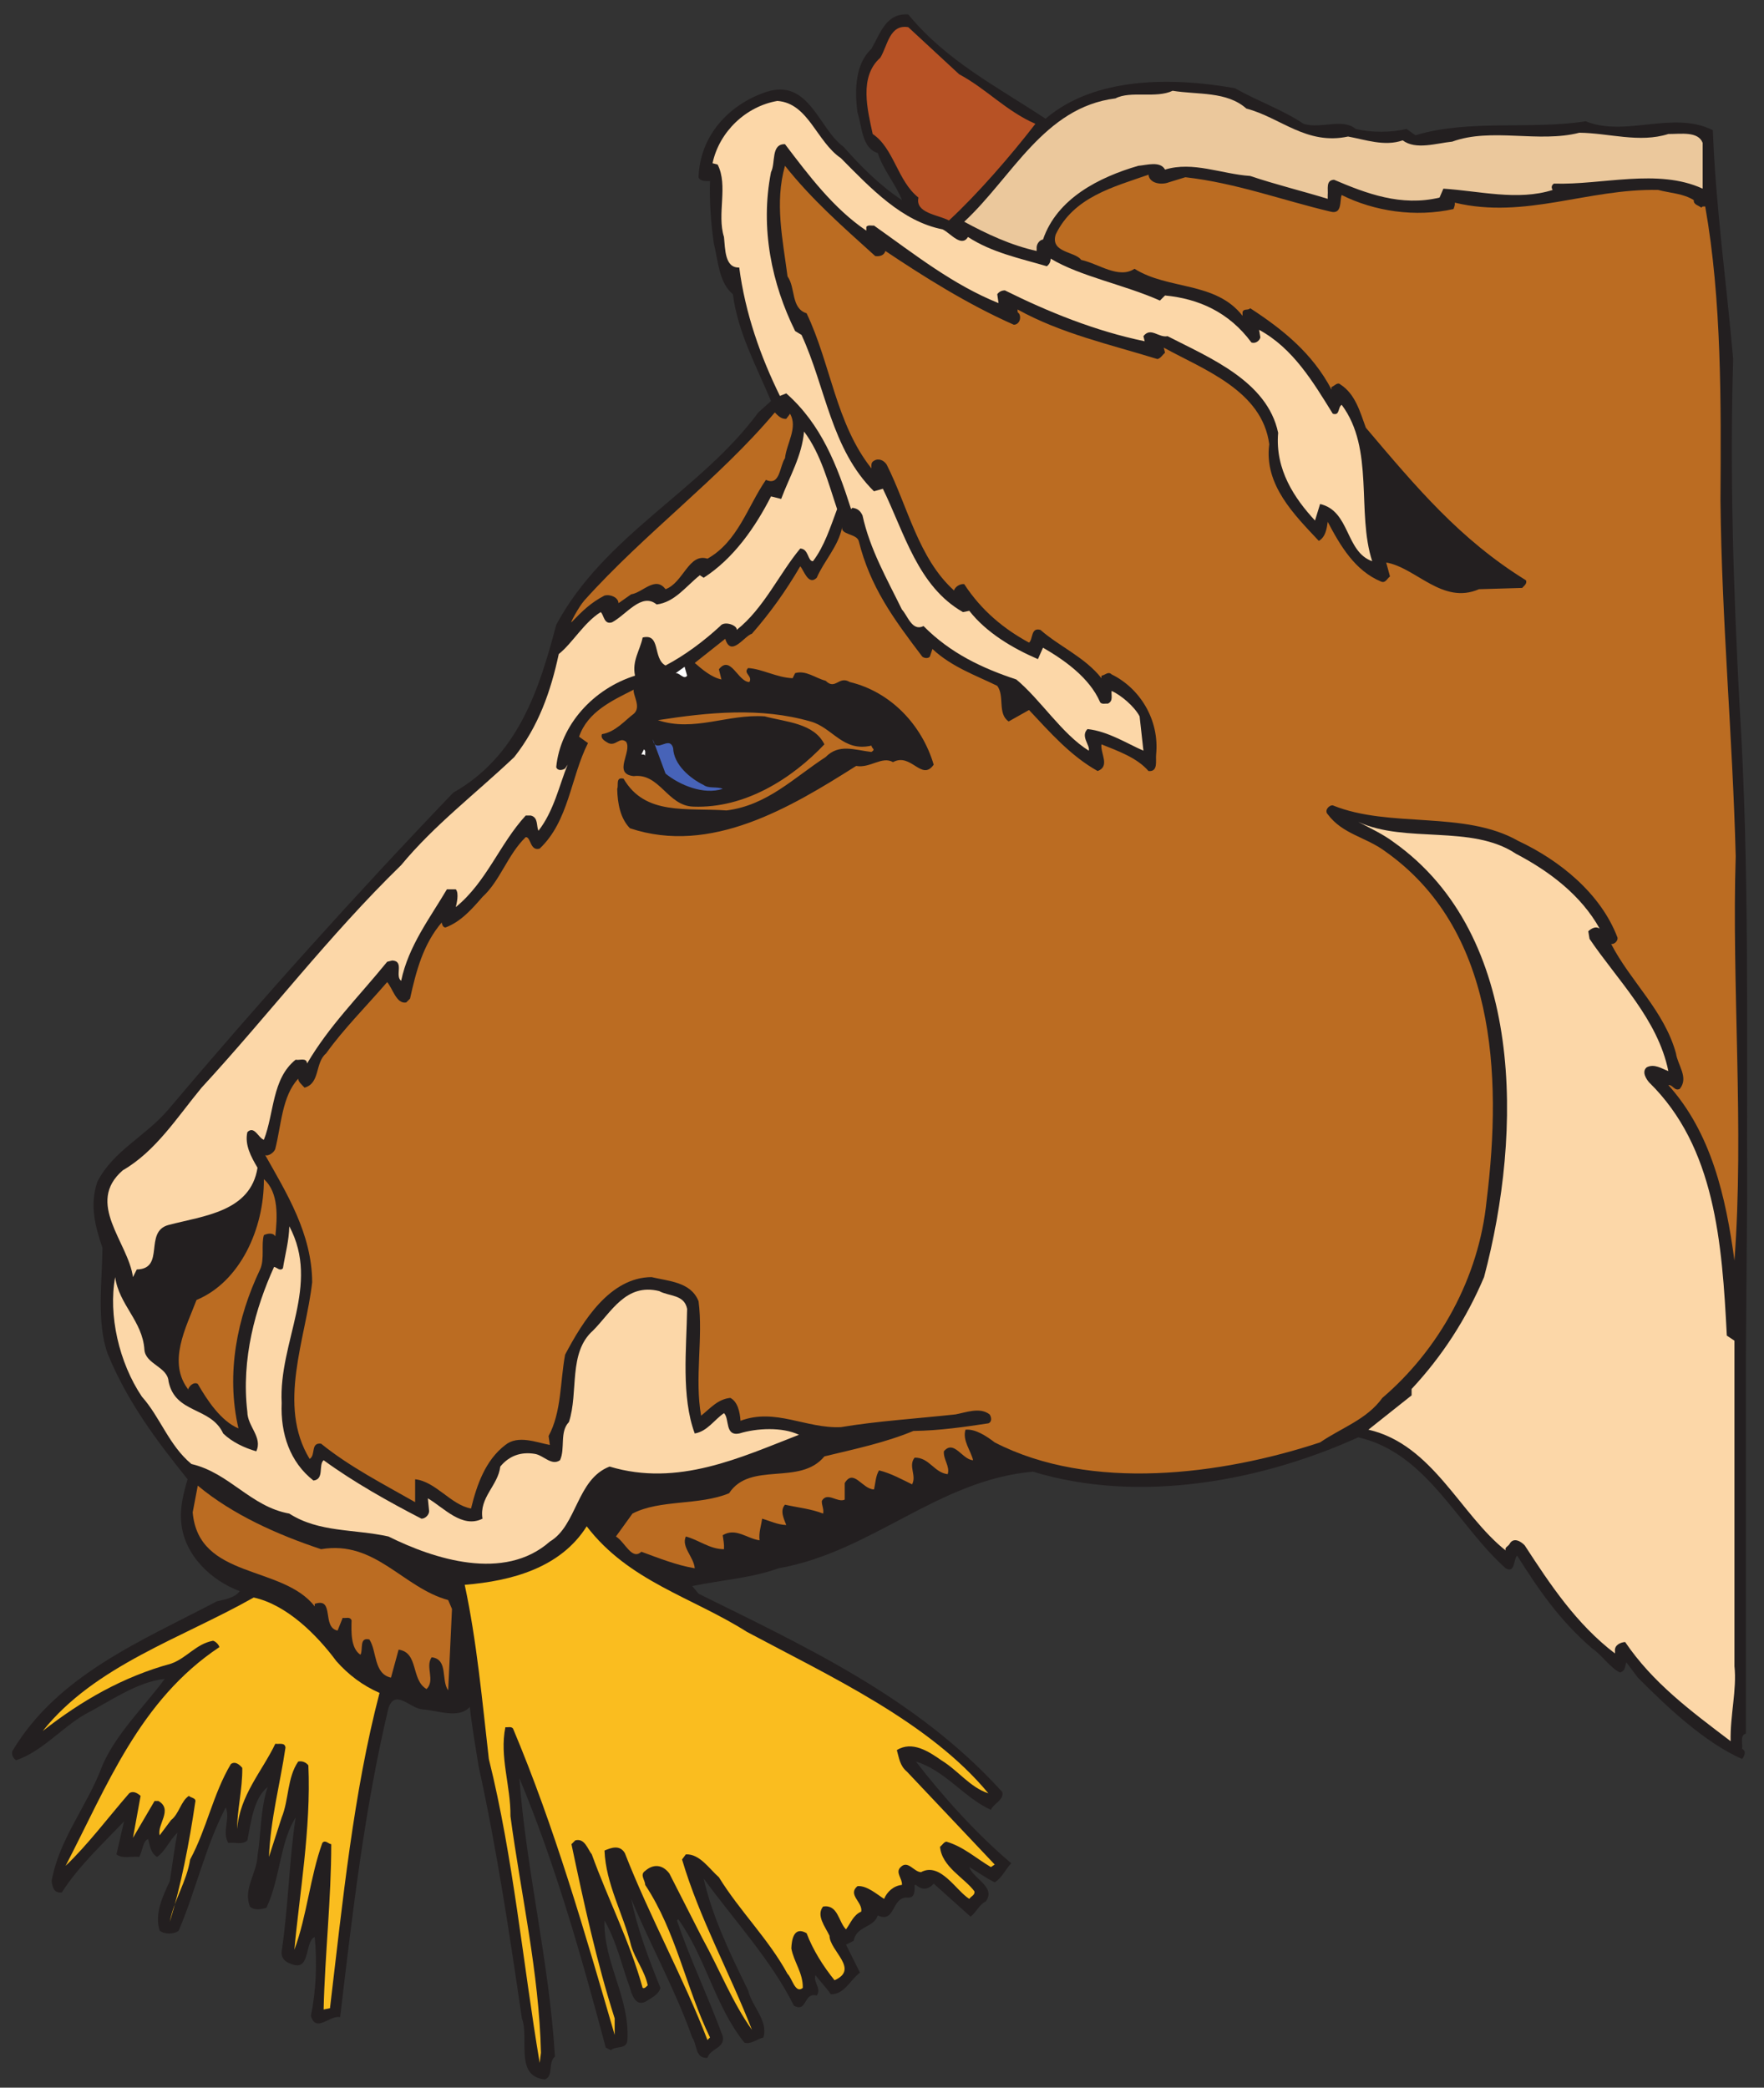
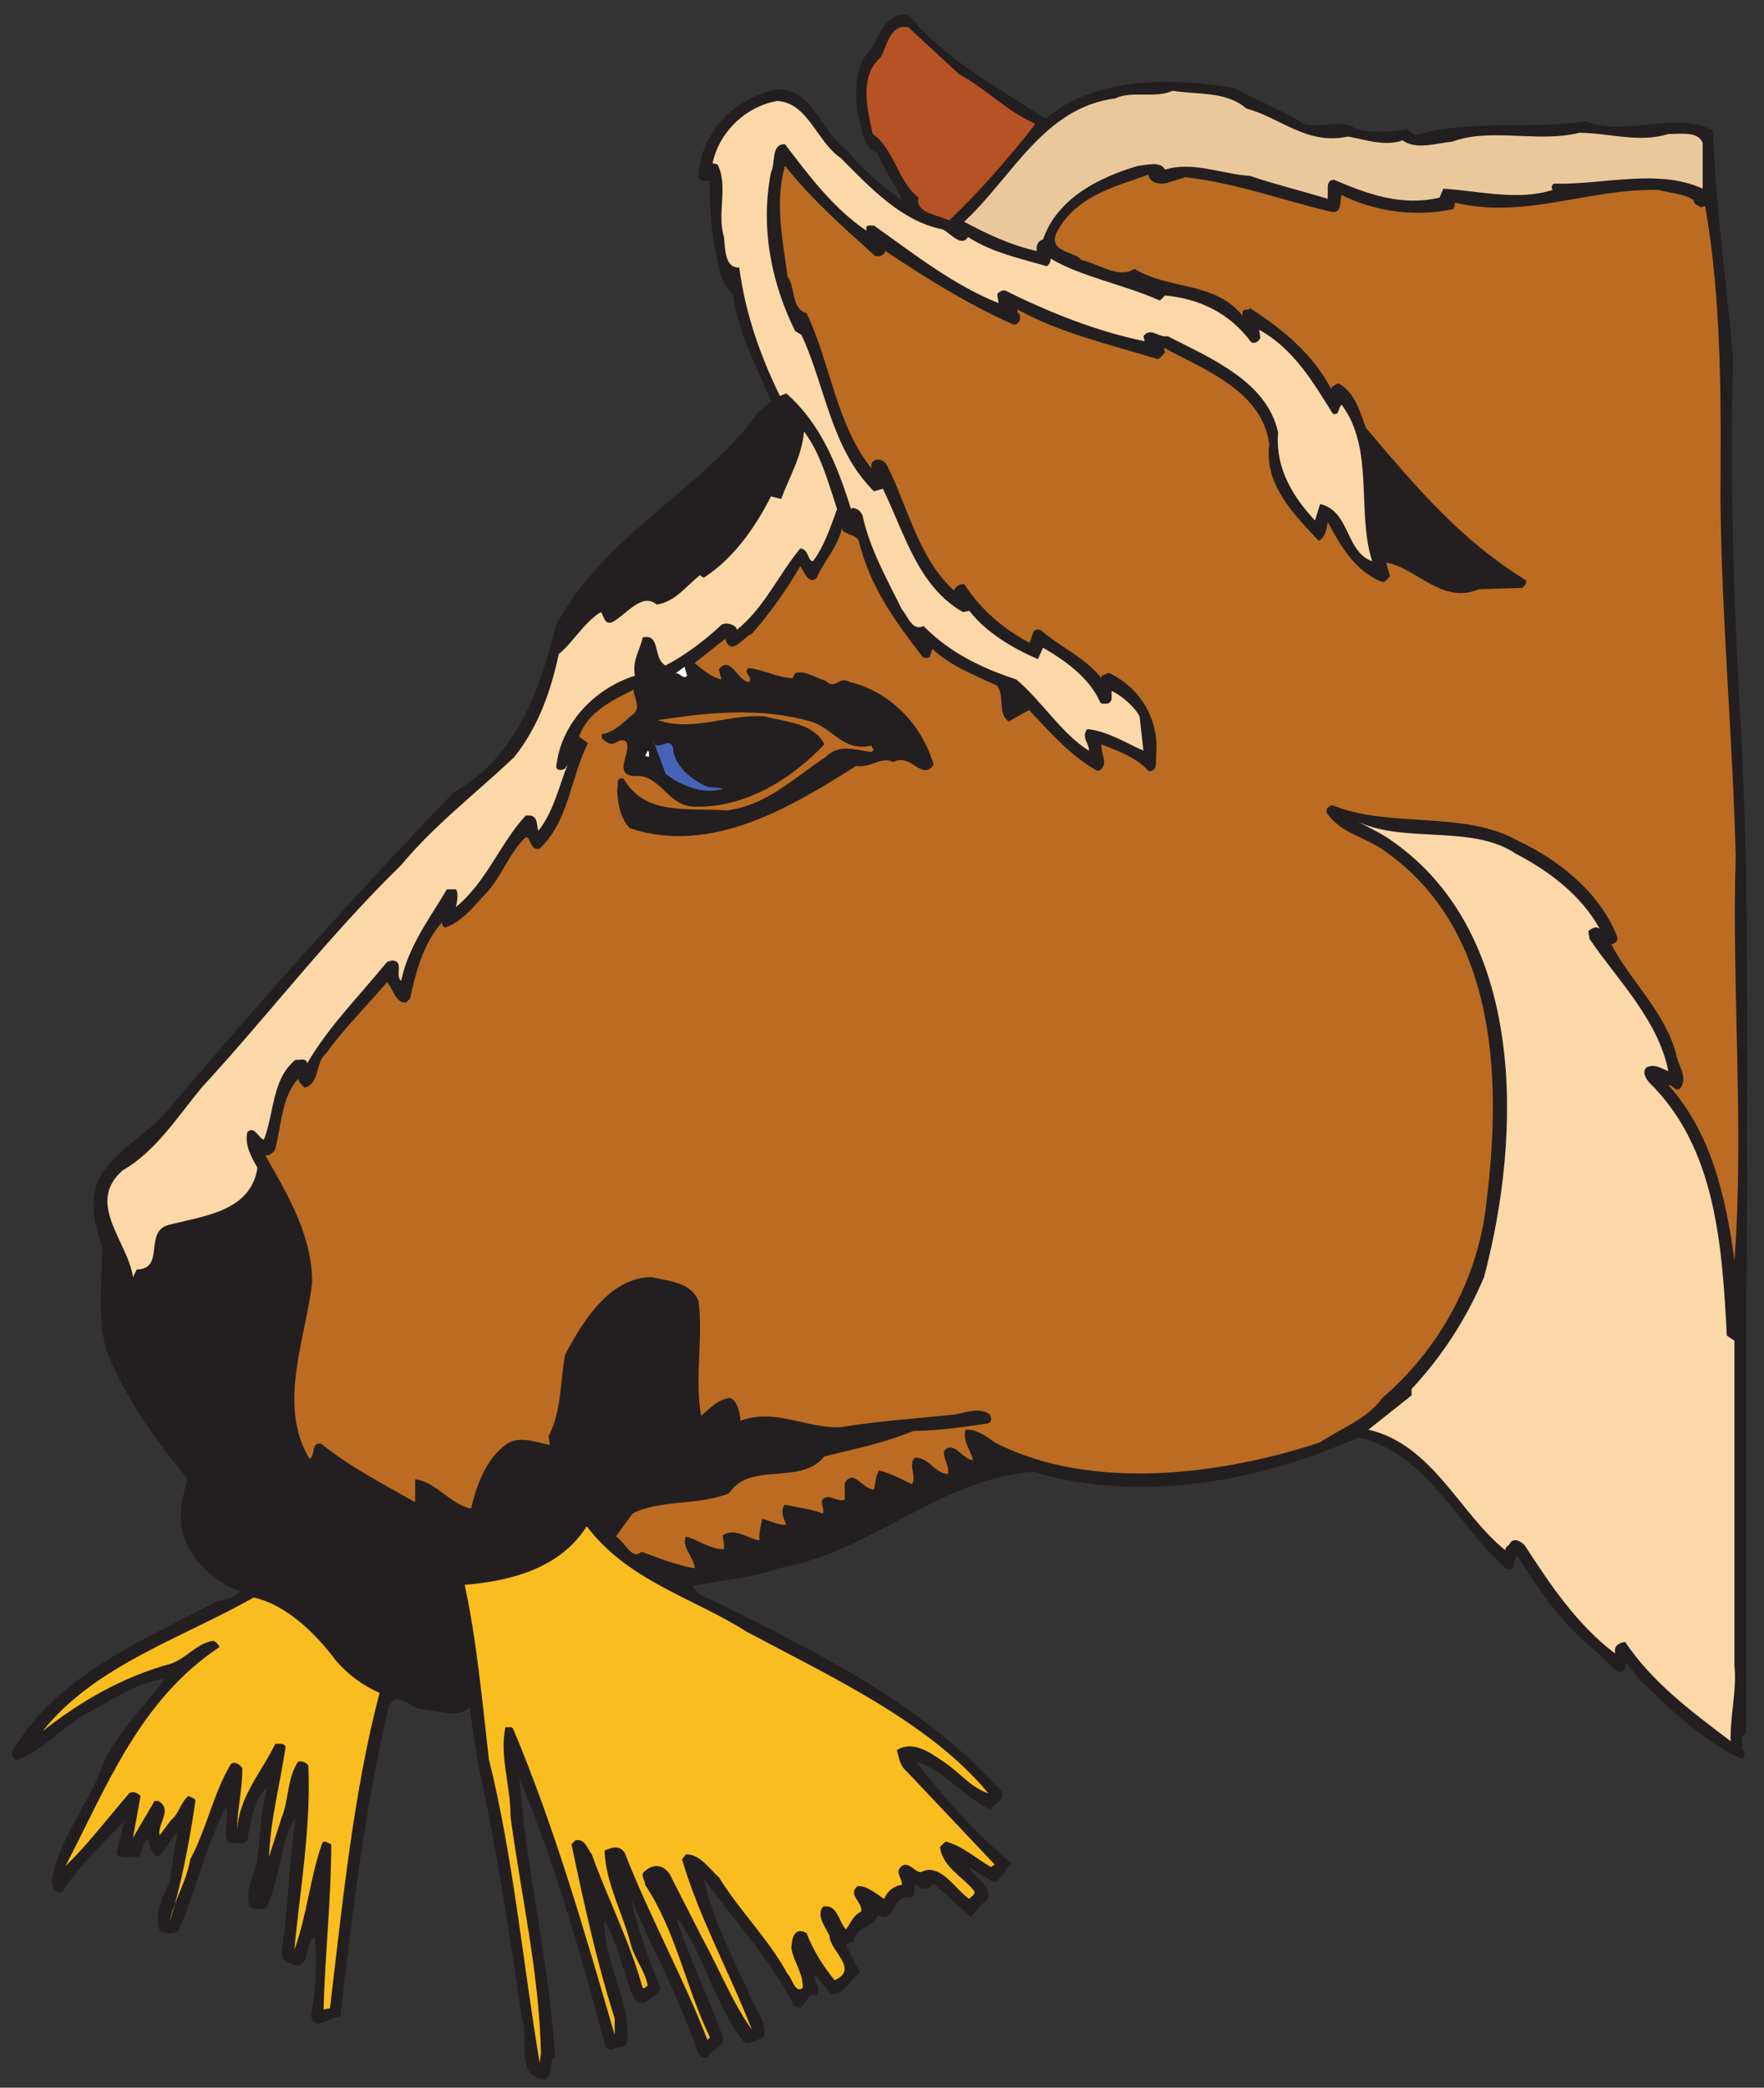
<svg xmlns="http://www.w3.org/2000/svg" xmlns:ns1="http://www.inkscape.org/namespaces/inkscape" xmlns:ns2="http://sodipodi.sourceforge.net/DTD/sodipodi-0.dtd" id="svg13633" version="1.1" ns1:version="0.48.1 " width="191.25" height="226.25" xml:space="preserve" ns2:docname="Cow_24.pdf">
  <rect width="100%" height="100%" fill="#333333" stroke="none" />
  <defs id="defs13637" />
  <ns2:namedview pagecolor="#ffffff" bordercolor="#666666" borderopacity="1" objecttolerance="10" gridtolerance="10" guidetolerance="10" ns1:pageopacity="0" ns1:pageshadow="2" ns1:window-width="640" ns1:window-height="480" id="namedview13635" showgrid="false" ns1:zoom="1.2861878" ns1:cx="95.625" ns1:cy="113.125" ns1:window-x="0" ns1:window-y="0" ns1:window-maximized="0" ns1:current-layer="g13641" />
  <g id="g13641" ns1:groupmode="layer" ns1:label="Cow_24" transform="matrix(1.25,0,0,-1.25,0,226.25)">
    <g id="g13643" transform="scale(0.24,0.24)">
      <path d="m 328.25,748.938 c 13.895,-16.883 31.922,-25.954 49.605,-37.668 17.801,15.273 45.934,15.043 68.442,11.027 8.5,-4.824 16.883,-7.582 24.805,-12.863 6.316,-1.954 14.011,2.183 18.832,-1.836 5.515,-1.379 12.863,-1.379 18.375,0 l 3.214,-2.297 c 19.407,5.855 41.571,1.949 61.551,5.051 14.473,-5.856 31.465,4.019 45.934,-3.215 1.035,-27.676 4.941,-55.121 7.351,-82.68 -1.261,-41.34 0.114,-83.828 2.297,-124.941 3.676,-58.106 2.528,-119.887 2.754,-177.762 l -0.457,-57.879 0,-135.965 c -2.297,-0.687 -1.035,-3.672 -1.379,-5.512 1.723,-0.8 0.805,-2.753 0,-3.671 -13.664,6.086 -26.758,18.488 -37.664,29.394 l -4.137,5.512 c -0.687,-1.606 -0.226,-2.985 -2.296,-3.672 -3.446,1.605 -6.774,6.543 -10.106,8.727 -11.941,10.335 -19.406,21.359 -27.098,33.531 -1.378,-1.492 -0.691,-6.547 -4.136,-4.594 -17.453,15.504 -28.477,41.684 -53.282,47.313 -34.453,-15.618 -78.664,-24.231 -117.589,-12.403 -34.453,-3.101 -58.11,-28.937 -91.871,-34.91 -9.875,-3.559 -20.786,-4.25 -31.235,-6.43 l 2.297,-2.757 c 38.93,-19.29 79.008,-37.665 109.781,-71.657 0.575,-2.984 -3.215,-4.133 -4.133,-6.429 -9.644,4.363 -16.535,14.238 -27.101,17.453 9.875,-12.746 21.59,-25.836 34.449,-36.746 -1.949,-1.953 -3.328,-5.281 -5.969,-6.891 -2.871,1.379 -6.429,3.906 -9.187,5.512 1.379,-4.246 9.762,-7.117 5.973,-12.402 -2.415,-1.145 -3.332,-3.789 -5.512,-5.512 l -13.324,11.945 c -1.95,-2.297 -4.246,-2.414 -6.43,-0.461 l -0.457,0 c -0.117,-1.379 0.457,-4.594 -2.297,-4.594 -6.203,0.691 -4.48,-9.531 -11.027,-6.43 -1.493,-4.594 -7.692,-3.676 -8.727,-9.188 l -2.754,-1.379 5.051,-10.105 c -3.559,-2.641 -5.625,-7.922 -10.563,-7.809 -1.609,2.414 -4.019,4.824 -5.511,6.891 -1.035,-2.41 2.293,-4.707 0.457,-7.348 -4.938,1.262 -3.328,-6.316 -8.27,-3.676 -8.152,16.422 -21.703,31.004 -32.609,45.934 3.098,-13.781 9.644,-27.332 16.074,-40.422 1.379,-5.856 7.352,-10.91 5.512,-16.996 -2.297,-0.574 -4.594,-2.641 -6.891,-1.836 -10.679,13.32 -14.008,30.891 -23.883,44.555 l -0.461,-0.457 c 4.825,-14.242 11.372,-27.676 16.536,-41.801 0.921,-4.363 -4.477,-4.363 -5.512,-7.809 -4.594,-0.344 -3.672,4.938 -5.512,7.348 -6.086,17.227 -15.043,33.188 -22.047,50.07 2.18,-10.68 6.317,-21.703 10.563,-32.156 -0.688,-2.527 -3.215,-3.559 -5.512,-5.051 -3.445,-1.609 -4.82,2.523 -5.512,5.051 -2.984,8.152 -4.82,16.766 -9.187,24.348 -0.457,-15.16 9.187,-27.793 8.269,-43.18 -0.23,-3.559 -4.132,-1.953 -5.972,-3.676 l -1.836,0.922 c -8.844,33.07 -18.145,66.027 -31.235,97.379 2.528,-33.648 10.793,-66.145 12.86,-100.598 -2.641,-2.18 -0.344,-7.117 -3.672,-8.266 -11.024,1.148 -5.512,14.699 -8.27,22.047 -4.476,30.547 -9.07,61.207 -15.617,90.95 -1.148,7.121 -2.41,14.238 -3.215,21.59 -3.906,-4.481 -11.597,-1.266 -16.996,-0.918 -4.476,0.226 -9.992,7.691 -12.402,0.457 -8.613,-36.059 -12.977,-73.836 -17.453,-111.618 -3.789,0.801 -8.731,-5.859 -10.567,0.457 1.836,8.957 2.297,18.949 1.379,28.48 -3.558,-1.492 -1.609,-11.484 -7.351,-10.105 -2.524,0.688 -4.938,1.836 -4.59,5.051 2.41,15.848 2.641,32.383 5.051,48.23 -5.625,-8.609 -5.625,-22.277 -10.567,-32.609 -1.723,-0.574 -4.594,-1.035 -5.969,0.457 -2.527,6.43 2.523,11.941 2.754,18.375 1.266,7.691 1.035,17.11 3.676,24.805 -5.055,-4.019 -5.973,-12.402 -7.352,-19.293 -1.719,-1.723 -4.59,-0.574 -6.887,-0.918 -2.414,4.019 0.805,8.609 -0.918,12.86 C 74.234,87.144 70.789,71.297 64.59,56.715 c -1.723,-1.379 -5.168,-1.379 -6.891,0 -1.953,6.086 1.149,12.516 3.672,17.914 0.922,5.856 1.723,12.285 2.758,17.453 -2.984,-2.754 -4.25,-6.543 -7.348,-8.726 -2.297,1.266 -2.645,4.133 -3.219,6.43 -1.836,-0.457 -2.066,-4.246 -3.215,-6.43 -2.754,0.344 -6.086,-0.805 -8.266,0.918 l 2.754,11.945 C 37.832,88.754 28.531,80.254 22.328,70.496 19.457,70.266 19,72.332 18.656,74.629 c 2.754,15.387 12.976,27.215 18.371,41.801 4.938,11.48 15.617,21.816 22.508,31.234 -9.988,-1.035 -19.867,-8.152 -28.938,-12.863 -8.152,-4.707 -15.504,-13.434 -24.805,-16.535 -1.035,0.804 -1.609,1.836 -1.379,3.214 16.309,27.563 46.855,39.965 73.953,54.204 2.988,0.687 6.434,1.261 8.27,3.675 -10.219,3.789 -20.098,12.973 -21.129,24.801 -0.574,5.168 0.805,10.68 2.297,15.617 -11.254,14.012 -21.82,28.024 -28.938,45.477 -4.019,11.254 -1.953,26.297 -1.84,38.125 -2.641,7.695 -4.707,15.617 -1.836,23.887 5.856,11.367 17.227,16.191 25.723,26.179 32.5,38.473 67.637,77.629 102.891,114.375 23.312,13.207 31.008,36.977 37.207,60.633 17.453,32.5 52.25,48.461 73.035,76.711 l 4.594,4.133 c -5.282,12.633 -11.946,24.574 -13.782,38.586 -5.05,4.133 -5.281,11.941 -6.89,18.371 -1.031,7.238 -1.606,14.699 -1.379,22.508 -1.031,0 -3.672,-0.227 -4.133,1.379 0.461,15.043 11.023,26.297 24.344,30.777 15.621,5.168 19.062,-13.32 28.019,-19.754 6.317,-7.117 12.864,-13.777 21.133,-19.289 -2.066,5.512 -6.777,10.906 -8.73,16.992 -5.856,1.84 -5.625,9.531 -7.348,14.699 -1.035,8.27 -0.805,17.457 5.055,22.969 3.328,5.742 5.281,12.977 13.32,12.403" style="fill:#231f20;fill-opacity:1;fill-rule:nonzero;stroke:none" id="path13645" />
      <path d="m 346.621,727.348 c 9.875,-5.282 16.996,-13.321 27.563,-17.914 -8.844,-11.485 -21.129,-25.61 -31.235,-34.911 -3.906,2.067 -12.289,2.641 -11.027,8.27 -7.578,5.969 -8.84,17.797 -16.535,22.965 -1.836,8.613 -5.051,20.672 2.758,27.562 2.64,4.364 3.328,12.172 10.105,11.024 l 18.371,-16.996" style="fill:#b75225;fill-opacity:1;fill-rule:nonzero;stroke:none" id="path13647" />
      <path d="m 450.434,714.945 c 12.285,-3.215 21.703,-13.32 36.746,-10.105 6.316,-1.149 13.207,-3.676 19.75,-1.379 4.711,-3.559 12.172,-1.031 17.914,-0.457 14.125,5.168 31.234,-0.574 45.933,3.215 10.68,-0.117 21.707,-3.789 32.157,-0.461 4.593,0 10.793,1.035 12.402,-3.215 l 0,-16.535 c -16.191,7.465 -36.402,1.262 -53.742,1.836 -0.918,-0.574 -1.035,-1.492 -0.461,-2.297 -12.633,-4.02 -26.641,-0.344 -39.504,0.461 l -1.379,-3.215 c -13.895,-3.332 -26.523,1.492 -38.125,6.43 -3.098,-0.114 -2.066,-3.446 -2.293,-5.512 l 0,-1.379 c -9.305,2.871 -18.836,5.168 -28.023,8.27 -10.332,0.687 -20.668,5.394 -30.774,2.296 -1.722,3.215 -6.66,1.606 -9.644,1.379 -14.243,-4.136 -29.399,-11.828 -34.453,-26.644 -1.032,-0.113 -2.18,-1.262 -2.297,-2.754 l 0,-1.379 c -9.301,2.066 -17.914,6.086 -26.18,10.566 17.34,16.075 28.82,41.34 54.66,44.555 5.512,2.871 14.582,-0.117 20.668,2.754 9.188,-1.492 19.524,-0.113 26.645,-6.43" style="fill:#ebc89c;fill-opacity:1;fill-rule:nonzero;stroke:none" id="path13649" />
      <path d="m 303.902,697.031 c 10.797,-10.91 22.051,-22.851 36.75,-25.722 2.871,-1.379 6.774,-6.661 9.184,-2.758 8.613,-5.625 18.719,-7.692 28.48,-10.563 0.918,0.688 1.379,1.606 1.379,2.754 10.68,-6.429 26.641,-9.414 39.504,-15.156 l 1.836,1.836 c 12.059,-1.149 23.082,-5.969 31.235,-16.996 1.492,-0.457 2.871,0.574 3.214,1.84 l -0.457,2.754 c 12.286,-6.661 19.52,-18.832 26.641,-30.317 2.641,-0.801 1.723,2.297 3.215,3.219 11.941,-15.965 5.281,-38.93 11.023,-56.5 -9.761,3.445 -7.922,18.144 -18.832,20.668 l -1.836,-5.969 c -7.351,7.922 -14.472,18.371 -13.324,31.695 -3.902,18.715 -25.031,27.215 -39.961,34.907 -3.215,-0.688 -6.086,3.445 -8.726,0 l 0.457,-1.836 c -17.797,3.676 -34.793,10.566 -50.524,18.375 -1.148,0 -2.07,-0.461 -2.758,-1.379 l 0.461,-3.215 c -16.539,6.66 -30.09,17.453 -45.015,28.02 -0.918,-0.118 -2.071,0.343 -2.758,-0.461 l 0,-1.379 c -11.828,7.925 -21.016,20.211 -29.399,31.238 -5.168,0.113 -3.328,-6.777 -5.05,-10.106 -4.02,-20.328 0.343,-40.539 8.726,-57.417 l 2.297,-1.379 c 8.727,-18.832 10.68,-41.227 26.184,-56.5 l 3.215,0.921 c 7.808,-15.964 12.632,-35.253 28.937,-44.558 l 2.297,0.461 c 6.199,-7.926 15.73,-13.551 24.805,-17.457 l 1.836,4.137 c 7.351,-4.25 16.765,-10.68 20.671,-19.754 0.688,-0.801 1.836,-0.344 2.754,-0.457 2.071,0.918 1.149,2.984 1.379,4.593 3.332,-1.496 8.153,-5.511 10.106,-9.187 l 1.379,-12.403 c -5.856,2.528 -12.747,7.004 -20.211,7.809 -2.641,-2.641 1.031,-5.855 0.461,-7.809 -9.762,6.086 -17.344,18.372 -26.184,25.723 -12.172,4.02 -23.77,9.418 -33.531,19.293 -4.137,-2.066 -5.742,3.789 -7.809,5.969 -5.398,11.027 -11.601,21.82 -14.242,33.992 -0.801,1.723 -1.836,2.527 -3.672,2.758 l -0.461,-0.461 c -5.051,15.848 -10.793,30.66 -23.426,41.801 l -2.297,-0.918 c -7.003,14.238 -12.515,29.742 -14.699,46.39 -5.281,-0.23 -5.051,6.778 -5.511,11.024 -2.641,8.383 1.609,18.488 -2.297,26.183 l -1.836,0.461 c 2.41,11.368 12.054,20.555 23.426,22.508 11.253,-0.805 14.125,-14.699 22.964,-20.672" style="fill:#fcd7a8;fill-opacity:1;fill-rule:nonzero;stroke:none" id="path13651" />
      <path d="m 316.305,661.664 c 1.609,-0.23 3.215,0.227 3.675,1.836 13.551,-9.07 29.512,-19.176 46.395,-26.641 2.066,0 2.871,2.641 1.836,4.133 -0.574,0.231 -0.461,0.918 -0.461,1.379 15.734,-8.726 33.418,-12.633 50.527,-17.914 1.149,0.231 1.84,1.492 2.758,2.297 l -0.461,1.836 c 14.356,-7.922 35.602,-15.504 38.125,-34.91 -1.949,-14.7 9.188,-25.606 17.914,-34.91 2.414,1.378 2.871,4.363 3.219,6.89 4.59,-8.726 9.875,-17.683 19.289,-21.59 1.609,-0.687 2.184,1.149 3.215,1.84 l -1.375,5.051 c 10.793,-1.836 20.324,-15.387 33.531,-9.645 l 15.617,0.461 c 0.688,0.801 1.836,1.493 1.379,2.754 -24,14.813 -39.847,33.875 -57.879,55.121 -2.066,5.625 -3.789,12.172 -9.187,15.618 -1.031,1.035 -2.18,-0.575 -3.215,-0.918 l 0,-0.918 c -6.891,13.089 -17.57,21.703 -29.398,29.394 -0.688,-0.918 -2.293,0 -2.754,-1.375 l 0,-1.379 c -9.762,12.516 -26.871,9.301 -39.043,16.996 -5.742,-3.789 -12.977,1.836 -19.293,3.215 -2.184,3.102 -11.254,2.528 -9.188,9.188 6.547,13.55 20.785,17.109 33.532,21.586 0.343,-3.215 4.71,-3.789 7.351,-2.754 l 5.969,1.836 c 18.262,-2.067 34.91,-8.266 52.367,-12.403 4.477,-1.261 3.328,4.137 4.133,5.973 11.715,-5.856 26.64,-8.152 40.422,-5.055 0.23,0.692 0.574,1.379 0.461,2.297 25.379,-6.086 48.113,5.168 73.492,4.594 4.363,-1.149 9.074,-1.262 12.863,-3.672 -0.117,-1.723 1.723,-1.84 2.754,-2.758 0.23,0.574 0.918,0.461 1.379,0.461 5.973,-33.648 5.742,-70.969 5.512,-106.109 0.461,-43.981 4.363,-84.864 5.511,-128.614 -1.492,-45.82 3.102,-98.988 -0.457,-146.07 -3.101,23.082 -8.386,46.164 -23.886,63.391 1.605,0.226 2.179,-2.297 4.132,-1.379 3.332,4.133 -0.804,8.613 -1.378,12.859 -4.247,15.391 -16.422,25.953 -23.426,39.504 1.148,-0.23 2.527,1.149 2.297,2.297 -6.086,16.078 -21.129,28.02 -35.829,34.91 -19.523,11.141 -46.394,4.477 -67.062,12.86 -1.492,0.117 -3.102,-1.95 -1.836,-3.215 5.395,-7.235 13.664,-8.153 20.668,-13.321 39.734,-27.902 42.488,-80.152 36.746,-126.316 -2.754,-27.789 -17.109,-53.629 -37.664,-71.199 -5.629,-7.809 -14.586,-10.68 -22.508,-16.074 -35.484,-11.715 -82.91,-17.914 -117.59,0 -2.871,2.179 -6.89,4.937 -10.566,4.589 -1.148,-3.902 1.84,-7.347 2.758,-11.023 -3.906,0.117 -6.891,7.582 -10.567,3.215 -0.23,-2.985 2.297,-5.512 1.379,-8.266 -4.937,0.574 -6.66,6.086 -11.941,5.973 -2.414,-2.988 0.801,-6.434 -0.922,-9.649 -3.559,1.723 -7.691,4.02 -11.941,5.055 -1.262,-2.07 -1.262,-4.594 -1.836,-6.891 -4.25,0.114 -7.352,7.692 -10.567,2.297 l 0,-5.972 c -2.64,-1.262 -6.316,2.984 -8.269,-0.461 -0.114,-1.606 0.804,-2.867 0.461,-4.59 -4.364,1.723 -9.188,2.18 -13.782,3.215 -1.949,-2.184 -0.343,-5.168 0.461,-7.352 -3.214,0.117 -5.855,1.492 -8.726,2.297 -0.348,-2.641 -1.266,-4.937 -0.918,-7.809 -4.481,0.575 -8.613,4.708 -13.324,1.836 0.23,-1.605 0.574,-3.214 0.461,-5.05 -5.168,0 -9.071,3.332 -13.782,4.593 -1.722,-3.789 2.871,-7.351 3.215,-11.484 -6.773,1.148 -12.976,3.676 -19.289,5.973 -3.445,-3.215 -5.859,3.445 -9.187,5.511 l 5.968,8.27 c 9.879,5.164 24.118,2.867 34.91,7.348 7.696,11.714 25.61,2.527 34.454,13.32 10.906,2.641 21.933,4.937 32.152,9.187 9.418,0.114 18.832,1.493 27.102,2.754 1.492,0.578 1.031,2.414 0.457,3.219 -3.559,2.754 -8.497,0.688 -12.399,0 -13.781,-1.496 -28.367,-2.414 -41.344,-4.594 -12.629,-0.574 -23.656,7.004 -36.285,2.297 -0.23,3.215 -1.035,6.891 -3.676,8.266 -4.593,-0.457 -7.234,-3.789 -10.566,-6.43 -2.41,13.551 0.805,28.137 -0.918,41.34 -2.754,7.004 -10.793,7.234 -16.996,8.727 -15.043,-0.114 -24.805,-15.848 -31.234,-28.02 -1.836,-9.875 -1.262,-20.668 -5.969,-29.395 l 0.457,-3.218 c -4.938,0.922 -11.485,3.675 -16.078,0 -7.235,-5.512 -10.332,-14.469 -12.403,-22.965 -7.234,1.262 -12.746,9.762 -20.207,10.562 l 0,-8.265 c -11.254,6.429 -23.656,12.746 -33.992,21.129 -3.906,0.461 -1.84,-4.133 -4.133,-5.512 -11.832,19.406 -1.379,43.406 0.918,63.848 -0.117,17.57 -9.3,32.269 -16.996,45.933 0.805,-0.574 3.215,0.688 3.676,2.297 2.18,8.613 2.41,18.949 8.266,25.266 0.117,-1.266 1.379,-2.184 2.297,-3.219 5.742,1.609 3.675,8.957 7.808,12.402 6.43,8.957 14.125,16.539 22.051,25.723 1.949,-2.18 3.328,-8.035 6.887,-7.348 l 1.379,1.379 c 2.183,9.875 4.707,19.637 11.484,27.559 -0.113,0.574 0,-1.953 1.379,-1.836 5.512,2.066 9.531,6.66 13.32,11.023 6.43,5.856 9.07,15.274 15.617,21.59 1.953,0.113 1.492,-5.168 5.051,-4.137 10.566,9.993 11.141,25.61 17.457,38.125 l -3.215,2.297 c 3.098,9.074 12.055,13.094 19.75,16.996 -0.461,-1.722 2.871,-6.316 0,-8.726 -3.101,-2.297 -6.547,-6.547 -11.484,-7.348 -0.688,-1.723 1.379,-2.644 2.297,-3.219 2.758,-1.261 4.019,2.414 6.433,0.461 2.293,-3.558 -5.054,-11.597 2.754,-12.402 9.418,1.148 12.172,-10.793 21.59,-11.023 18.602,-0.692 35.598,10.105 47.313,22.507 -3.789,7.692 -13.895,8.039 -21.59,10.106 -13.438,0.918 -25.492,-5.742 -38.586,-1.379 18.488,2.871 37.094,4.707 55.121,-0.457 8.039,-2.184 11.715,-11.141 22.051,-8.731 0.226,-1.261 1.605,-1.261 0,-2.296 -6.09,0.691 -11.715,3.101 -16.539,-1.836 -11.485,-7.465 -21.129,-17.457 -35.828,-19.293 -14.469,1.035 -29.399,-1.953 -37.208,11.484 -2.984,0.688 -1.722,-2.41 -2.296,-3.676 0.117,-5.398 1.148,-10.679 4.593,-14.238 29.286,-9.762 57.993,7.465 81.762,22.508 5.055,-0.918 9.305,3.676 13.32,1.379 6.547,3.558 10.336,-7.121 14.7,-0.922 -4.246,14.355 -15.5,26.297 -30.313,29.859 -4.019,2.41 -5.168,-3.101 -8.73,0.457 -3.672,0.922 -7.118,3.906 -11.024,2.758 l -0.918,-1.836 c -5.742,0.227 -10.91,3.328 -16.078,3.672 -1.953,-1.953 1.723,-2.754 0.461,-5.051 -4.137,0 -6.777,9.988 -11.023,4.594 l 0.918,-3.676 c -3.676,0.805 -7.004,3.676 -9.649,5.973 l 11.027,8.726 c 2.067,-6.89 6.887,1.032 9.645,1.836 6.547,7.465 12.289,15.504 17.453,24.348 1.266,-1.266 2.871,-7.121 5.973,-4.137 2.527,5.973 7.926,11.485 9.187,18.375 -0.687,-2.871 5.168,-2.414 5.973,-5.054 4.133,-16.536 12.398,-27.903 22.965,-41.797 0.687,-0.575 2.066,-0.805 2.758,0 l 0.918,2.754 c 7.003,-6.543 15.73,-9.532 23.425,-13.321 2.758,-3.676 0,-10.105 4.133,-12.859 l 7.352,4.133 c 7.347,-7.809 14.926,-16.535 24.804,-22.051 4.594,1.723 0.918,6.434 1.375,9.648 5.973,-2.414 12.864,-4.824 16.997,-9.648 3.562,-0.344 2.527,3.676 2.757,5.973 1.262,12.632 -5.972,24 -16.078,28.937 -1.262,1.266 -2.41,-0.344 -3.676,-0.457 l 0,-0.918 c -5.968,7.578 -15.269,11.481 -22.046,17.453 -3.559,1.035 -2.641,-3.445 -4.133,-4.594 -9.074,4.938 -17.11,11.485 -23.426,21.129 -1.609,0.231 -3.445,-1.148 -3.676,-2.297 -12.863,11.598 -16.652,30.204 -24.344,45.477 -1.035,1.606 -2.988,2.41 -4.593,1.379 -1.149,-0.574 -0.918,-1.723 -0.918,-2.758 -12.864,16.192 -14.7,37.781 -23.43,56.039 -5.742,1.836 -3.902,9.188 -6.887,13.321 -1.722,13.32 -4.711,26.64 -0.922,39.964 9.879,-12.402 20.555,-21.707 32.614,-32.613" style="fill:#bb6c22;fill-opacity:1;fill-rule:nonzero;stroke:none" id="path13653" />
-       <path d="m 284.152,602.867 1.379,1.836 c 2.871,-5.051 -1.265,-10.68 -1.84,-16.074 -1.949,-2.758 -1.722,-10.223 -6.89,-7.809 -6.66,-9.648 -10.106,-22.277 -21.129,-28.48 -6.774,2.183 -8.727,-8.727 -15.156,-11.024 -3.676,4.938 -8.27,-1.261 -12.403,-1.839 l -4.593,-3.215 c 0,1.953 -2.758,3.332 -5.055,2.758 -5.051,-2.641 -7.922,-5.512 -11.942,-9.645 -0.574,-0.461 2.528,5.395 4.594,7.809 21.821,24.343 48.805,44.093 68.903,67.98 0.918,-0.918 2.296,-2.527 4.132,-2.297" style="fill:#bb6c22;fill-opacity:1;fill-rule:nonzero;stroke:none" id="path13655" />
      <path d="m 302.527,570.254 c -2.414,-6.43 -4.593,-13.434 -8.73,-18.832 -1.949,0 -1.492,4.476 -4.594,4.594 -7.578,-9.075 -13.203,-21.703 -22.965,-29.399 0.344,1.61 -4.48,3.446 -5.972,1.379 -5.856,-5.398 -12.746,-10.566 -19.75,-14.242 -4.707,2.527 -1.61,11.715 -8.27,10.109 -0.918,-4.597 -3.902,-8.386 -2.754,-13.781 -14.929,-4.711 -26.988,-17.684 -28.48,-33.074 0.574,-1.492 2.41,-1.031 3.215,-0.457 l 0.918,1.375 c -2.872,-6.891 -4.938,-16.766 -10.563,-23.883 -0.805,1.836 0,4.82 -2.758,5.512 l -1.836,0 c -9.418,-10.223 -14.125,-24 -25.265,-33.075 0.23,1.036 1.265,4.938 0,6.43 l -3.215,0 c -6.086,-10.332 -13.895,-20.437 -16.535,-33.07 -2.41,1.836 1.261,7.121 -3.215,7.348 l -1.836,-0.458 c -10.68,-13.089 -20.902,-23.082 -28.942,-36.746 -0.226,2.297 -2.753,1.032 -4.132,1.375 -8.614,-6.886 -7.696,-19.289 -11.485,-28.937 -1.949,0.574 -3.445,5.281 -5.973,2.758 -1.031,-4.594 1.379,-8.957 3.676,-12.864 C 90.543,316.355 73.547,314.977 60.914,311.648 51.84,309.234 59.879,295.801 49.43,295.57 l -1.379,-2.757 c -1.723,12.632 -17.34,26.757 -3.672,38.585 11.941,6.891 19.637,19.176 28.477,29.856 24.23,26.297 45.934,54.891 72.118,80.387 11.941,14.468 27.215,26.066 40.882,39.043 8.727,11.023 13.204,23.769 16.075,37.207 4.937,3.902 9.074,11.367 15.16,15.156 1.148,-0.918 1.148,-4.707 4.133,-3.672 5.168,2.754 10.679,10.906 16.078,6.43 6.543,0.804 10.562,6.547 15.617,10.562 l 1.379,-0.918 c 10.906,7.004 18.715,18.375 24.344,29.399 l 3.675,-0.918 c 2.985,8.039 7.461,15.386 8.266,24.343 6.086,-8.039 8.844,-18.832 11.945,-28.019" style="fill:#fcd7a8;fill-opacity:1;fill-rule:nonzero;stroke:none" id="path13657" />
      <path d="m 248.324,510.082 c -1.148,-1.609 -2.64,1.031 -4.133,0.918 l 3.215,2.297 0.918,-3.215" style="fill:#ffffff;fill-opacity:1;fill-rule:nonzero;stroke:none" id="path13659" />
      <path d="m 243.27,483.898 c 0.23,-5.972 6.085,-10.91 11.027,-13.32 1.836,-1.379 4.82,-0.461 6.887,-1.379 -6.887,-2.297 -15.618,1.379 -20.668,5.512 l -4.594,12.402 c 0.918,-5.742 5.973,1.723 7.348,-3.215" style="fill:#4763b8;fill-opacity:1;fill-rule:nonzero;stroke:none" id="path13661" />
-       <path d="m 233.164,481.145 c -0.226,0.57 -0.918,0.457 -1.375,0.457 l 0.918,1.836 c 0.805,-0.458 0.344,-1.493 0.457,-2.293" style="fill:#ffffff;fill-opacity:1;fill-rule:nonzero;stroke:none" id="path13663" />
+       <path d="m 233.164,481.145 l 0.918,1.836 c 0.805,-0.458 0.344,-1.493 0.457,-2.293" style="fill:#ffffff;fill-opacity:1;fill-rule:nonzero;stroke:none" id="path13663" />
      <path d="m 547.813,445.773 c 12.058,-6.316 23.539,-14.929 30.316,-27.101 -1.379,1.035 -2.984,0.117 -4.133,-0.918 l 0.457,-2.758 c 10.106,-14.926 24.692,-29.051 28.481,-47.769 -2.414,0.918 -5.055,2.757 -7.809,1.378 -1.953,-1.609 -0.117,-4.363 0.918,-5.511 23.77,-23.313 26.297,-57.762 28.02,-91.41 l 2.757,-1.836 0,-117.59 c 0.918,-8.5 -1.609,-17.801 -1.379,-27.102 -14.699,11.137 -28.136,21.129 -38.125,35.828 -1.722,-0.113 -3.906,-1.148 -3.675,-3.214 l 0,-0.918 c -13.895,10.562 -23.426,24.918 -32.614,39.043 -1.379,1.492 -4.132,3.101 -5.511,0.457 -0.461,-0.801 -1.836,-1.149 -1.379,-2.297 -16.422,12.976 -26.41,38.355 -49.61,43.636 l 15.618,12.403 0,2.297 c 11.027,11.828 19.753,25.265 26.183,40.422 13.895,52.367 14.817,123.449 -32.613,157.093 -3.789,2.871 -8.496,5.055 -12.86,7.352 17.223,-7.926 40.879,-0.805 56.958,-11.485" style="fill:#fcd7a8;fill-opacity:1;fill-rule:nonzero;stroke:none" id="path13665" />
-       <path d="m 99.5,307.512 c -0.805,1.496 -2.988,1.035 -4.137,0.461 -1.031,-3.332 0.344,-8.727 -1.375,-12.403 -8.27,-17.34 -12.402,-37.55 -7.812,-57.418 -6.312,2.641 -11.254,10.106 -14.699,16.078 -1.836,1.149 -4.133,-2.066 -3.215,-2.296 -8.035,9.988 -0.918,22.851 2.758,32.613 15.73,6.543 24.461,25.723 24.344,43.637 5.512,-4.825 4.825,-14.012 4.137,-20.672" style="fill:#bb6c22;fill-opacity:1;fill-rule:nonzero;stroke:none" id="path13667" />
-       <path d="m 101.797,247.34 c -0.461,-11.141 2.984,-21.36 11.48,-28.02 4.02,0.457 1.723,5.625 3.676,7.348 10.68,-7.809 23.543,-15.043 35.367,-21.129 1.379,0 2.758,1.379 2.758,2.758 l -0.461,4.594 c 5.742,-3.332 12.403,-11.028 19.754,-7.352 -1.266,7.695 5.625,11.945 6.43,18.832 3.215,3.906 7.465,5.399 12.402,4.594 3.215,-0.457 6.086,-4.477 9.188,-2.297 1.953,4.25 -0.231,10.223 3.214,13.781 3.559,10.793 -0.343,25.035 8.727,33.074 6.547,6.543 11.828,17.223 23.887,14.239 3.558,-1.953 9.07,-1.149 10.105,-6.43 -0.23,-14.355 -2.183,-31.695 2.754,-45.016 4.594,0.805 7.008,4.938 10.567,7.348 2.066,-1.953 0.23,-8.383 5.511,-7.348 6.317,1.95 15.504,2.411 21.59,-0.461 -21.016,-8.152 -43.754,-18.945 -68.441,-11.484 -11.942,-4.594 -11.715,-21.242 -21.59,-27.098 -16.535,-14.585 -41.914,-6.316 -58.336,1.836 -12.516,2.754 -25.035,1.379 -35.828,8.27 -14.008,2.523 -21.59,14.695 -35.367,17.914 -8.156,6.773 -11.254,16.879 -17.914,24.344 -8.27,12.285 -12.176,29.511 -9.648,43.176 1.379,-9.989 9.875,-15.848 10.566,-26.18 0.344,-5.285 8.383,-6.203 8.727,-11.485 2.41,-11.828 15.273,-9.07 19.75,-18.832 3.219,-3.101 7.582,-5.168 11.945,-6.433 2.41,5.055 -3.219,9.074 -3.219,14.242 -2.293,19.176 2.988,37.664 9.649,52.363 1.031,-0.113 2.184,-1.722 3.215,-0.457 0.805,5.051 2.184,9.875 2.297,15.157 11.367,-21.36 -3.903,-41.684 -2.754,-63.848" style="fill:#fcd7a8;fill-opacity:1;fill-rule:nonzero;stroke:none" id="path13669" />
-       <path d="m 116.035,194.516 c 19.637,3.332 29.512,-13.895 45.934,-18.375 l 1.379,-3.215 -1.379,-29.399 c -2.641,3.676 0.113,11.254 -5.973,11.946 -2.41,-3.446 1.379,-8.27 -1.836,-11.485 -5.742,3.332 -2.758,13.207 -10.105,14.239 l -2.758,-10.106 c -6.317,1.379 -5.051,9.649 -7.809,13.781 -3.789,0.918 -2.179,-3.675 -3.215,-5.511 -3.558,2.297 -3.328,8.382 -3.214,12.402 -0.575,1.492 -2.067,0.687 -3.215,0.918 l -1.836,-4.594 c -5.86,1.149 -0.922,12.172 -8.27,9.649 l 0,-0.922 c -11.597,15.047 -42.031,9.761 -44.097,33.992 l 1.836,9.648 c 12.52,-10.453 28.711,-17.687 44.558,-22.968" style="fill:#bb6c22;fill-opacity:1;fill-rule:nonzero;stroke:none" id="path13671" />
      <path d="m 269.914,164.66 c 30.086,-16.078 66.027,-32.613 87.274,-58.336 -6.661,2.18 -10.797,8.153 -16.997,11.942 -4.593,3.214 -10.566,7.121 -16.078,3.675 0.805,-2.757 1.035,-5.628 3.676,-7.808 l 31.695,-33.531 -1.379,-0.922 c -5.625,3.332 -9.875,7.352 -16.078,9.188 -0.918,-0.113 -1.492,-1.262 -2.297,-1.836 0.575,-7.234 8.844,-11.254 12.403,-16.078 0.347,-1.379 -1.262,-1.836 -1.836,-2.754 -4.707,2.871 -10.449,13.434 -17.453,9.645 -2.645,0.113 -4.711,4.48 -7.352,1.836 -2.066,-1.949 0.688,-4.133 0.461,-6.43 -3.101,-0.344 -5.398,-2.527 -6.433,-5.051 -2.297,1.375 -6.2,4.938 -9.645,4.59 -3.676,-3.098 1.953,-5.738 1.379,-9.184 -2.871,-1.266 -3.676,-3.906 -5.512,-6.43 -2.758,2.754 -2.871,9.07 -8.269,8.266 -2.641,-3.215 0.804,-7.348 2.297,-10.562 0.113,-5.516 10.91,-12.059 1.835,-16.078 -4.019,4.938 -7.808,10.91 -10.105,16.996 -4.594,2.641 -5.395,-2.297 -5.512,-5.512 0.918,-4.941 4.25,-8.844 4.137,-14.242 -2.758,-2.297 -3.906,3.676 -5.512,5.055 -6.89,12.633 -17.226,22.621 -24.804,34.91 -3.446,2.984 -6.891,8.496 -11.946,8.266 l -1.375,-1.836 c 6.313,-21.359 17.223,-40.883 25.262,-61.551 -7.004,9.762 -11.828,22.047 -17.914,33.07 l -11.941,23.426 c -2.528,3.332 -5.86,3.445 -8.731,0.922 -2.066,-1.379 0,-3.332 0,-5.055 11.254,-16.996 14.699,-37.207 23.426,-55.121 l -0.918,-0.918 c -8.727,22.621 -20.899,44.555 -29.856,67.523 -1.836,3.102 -4.937,1.953 -7.351,0.918 0.461,-12.059 6.777,-22.852 9.648,-34.449 1.492,-4.938 4.938,-9.074 5.973,-14.242 -0.574,-0.457 -1.035,-1.262 -1.84,-0.918 -4.594,16.652 -12.516,32.039 -18.371,48.23 -1.496,1.84 -2.527,5.973 -5.973,5.055 l -1.379,-1.379 c 4.481,-21.246 9.075,-42.488 15.618,-62.93 l 0,-5.973 C 211.23,56.484 200.438,94.035 185.395,129.75 c -0.688,0.805 -1.836,0.344 -2.758,0.457 -2.18,-10.68 1.953,-21.129 1.84,-32.152 3.789,-28.363 10.336,-56.27 11.023,-85.438 l -0.461,-3.676 c -6.086,36.176 -9.531,74.301 -18.371,109.786 -2.414,21.128 -4.363,42.601 -8.727,62.925 17.11,1.379 34.68,6.203 44.094,21.133 15.16,-19.867 38.125,-25.609 57.879,-38.125" style="fill:#fabd1f;fill-opacity:1;fill-rule:nonzero;stroke:none" id="path13673" />
      <path d="m 121.547,154.094 c 4.363,-4.938 9.531,-8.844 15.617,-11.485 -9.418,-35.941 -13.32,-75.332 -17.914,-113.914 l -2.297,-0.461 c 0.461,19.523 2.758,39.965 2.758,59.715 -1.035,0.113 -2.184,1.723 -3.219,0.461 -4.476,-12.402 -5.512,-26.184 -10.105,-38.586 1.722,19.406 6.09,43.867 5.054,66.606 -0.687,0.918 -2.066,1.722 -3.675,1.375 -4.02,-5.856 -3.328,-13.778 -5.969,-20.211 L 97.203,83.356 c 0.574,13.781 4.02,26.297 5.969,39.504 -0.227,1.954 -2.297,1.149 -3.672,1.379 -4.711,-9.879 -12.863,-18.605 -13.781,-30.777 -0.117,6.203 1.953,14.469 1.836,22.047 -1.031,1.265 -2.641,2.527 -4.133,1.379 C 76.992,106.094 74.695,93.461 68.723,82.438 67.461,74.398 62.867,67.852 61.371,59.93 c 4.019,12.977 7.008,28.363 9.188,43.179 0.461,1.606 -1.492,1.493 -2.297,2.293 -2.871,-1.836 -3.559,-6.543 -6.43,-8.726 l -4.133,-5.512 c -1.035,3.906 4.938,9.301 -0.461,12.402 l -1.379,0 -7.809,-13.32 2.758,15.156 c -1.148,1.036 -2.758,1.953 -4.133,0.922 C 39.555,98.168 31.516,87.488 23.707,80.141 38.75,109.078 50.465,139.969 79.289,159.148 c -0.231,0.918 -1.379,2.067 -2.297,2.297 -6.203,-1.148 -9.418,-6.203 -15.16,-8.269 -17.34,-4.707 -32.496,-13.438 -46.395,-24.344 18.836,23.656 50.301,33.531 76.25,48.231 12.059,-2.645 22.968,-13.668 29.86,-22.969" style="fill:#fabd1f;fill-opacity:1;fill-rule:nonzero;stroke:none" id="path13675" />
      <path d="m 96.281,79.68 -0.457,-2.754 0.457,2.754" style="fill:#ffffff;fill-opacity:1;fill-rule:nonzero;stroke:none" id="path13677" />
      <path d="m 216.629,64.062 1.379,-2.754 -1.379,2.754" style="fill:#ffffff;fill-opacity:1;fill-rule:nonzero;stroke:none" id="path13679" />
      <path d="m 243.27,63.605 1.378,-1.84 -1.378,1.84" style="fill:#ffffff;fill-opacity:1;fill-rule:nonzero;stroke:none" id="path13681" />
    </g>
  </g>
</svg>